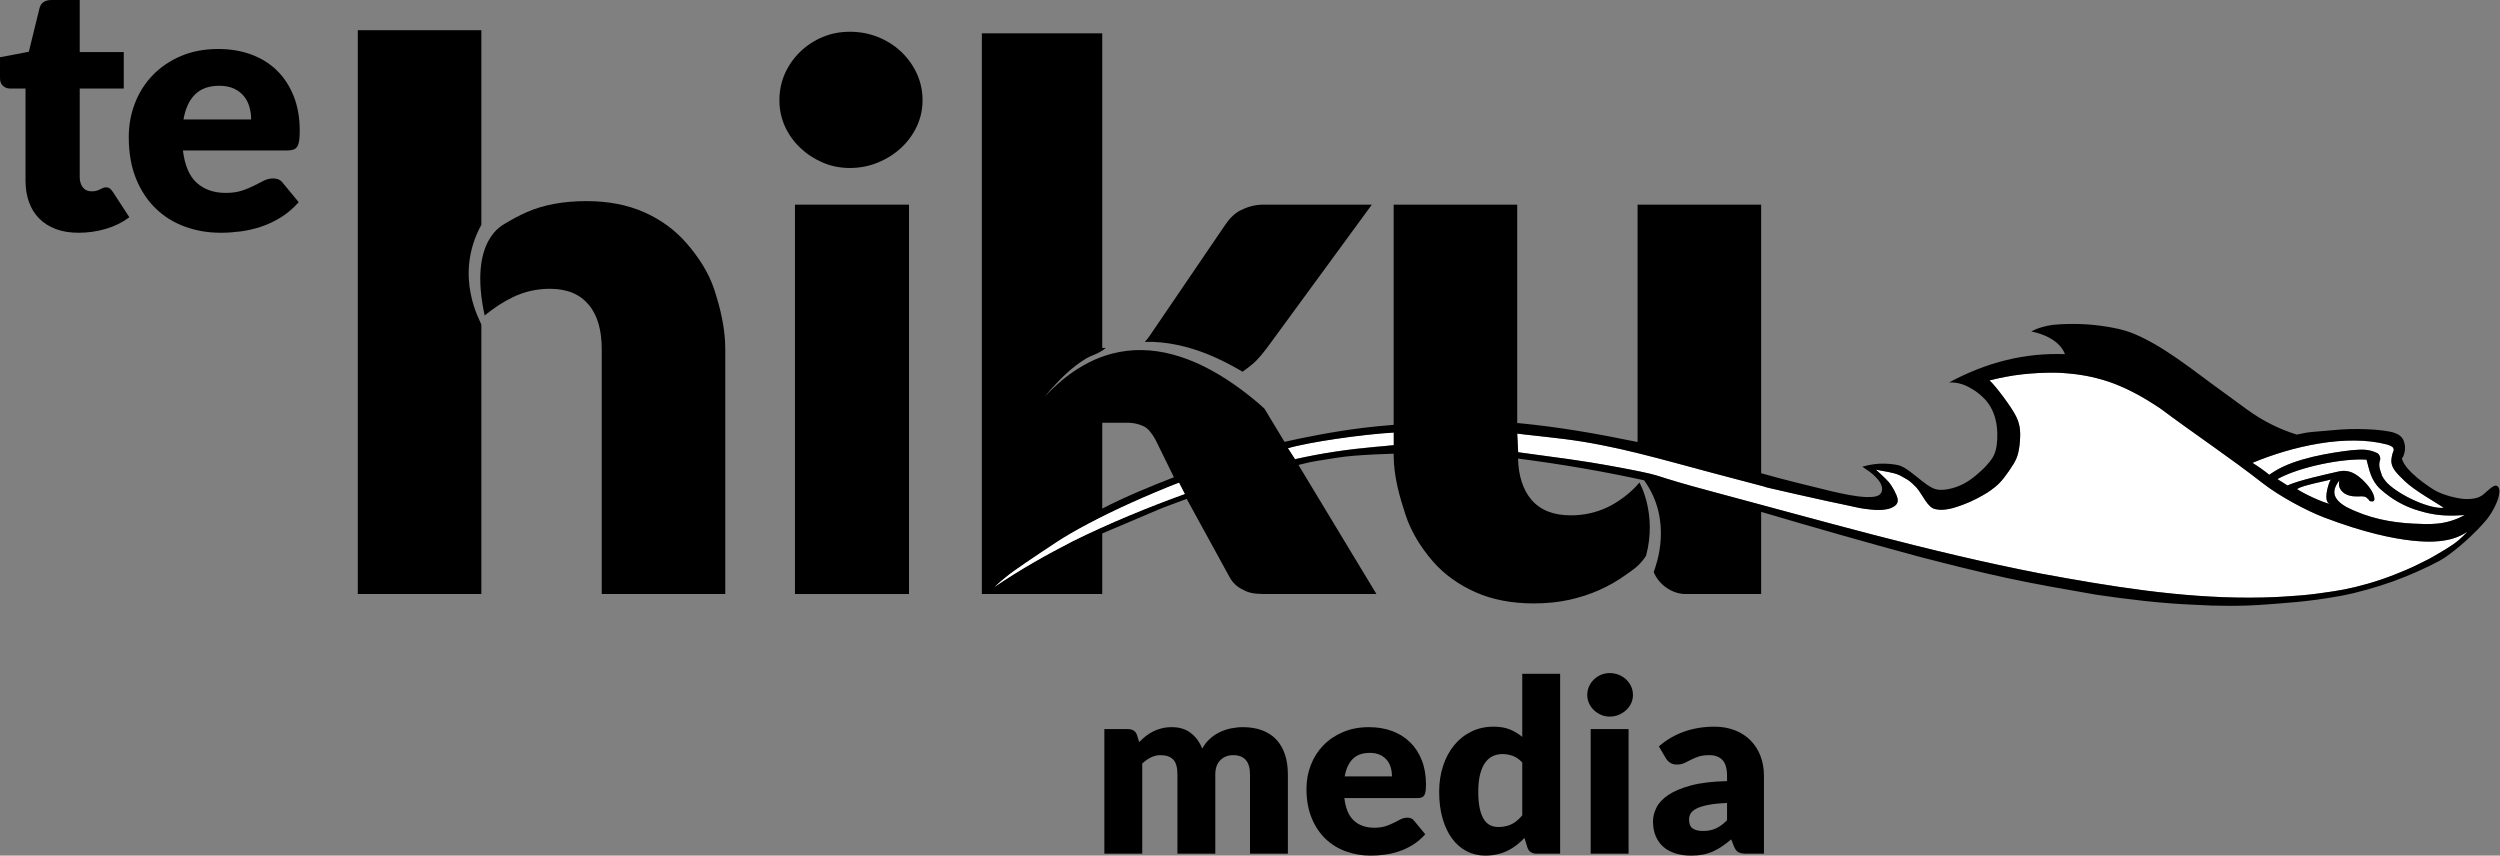
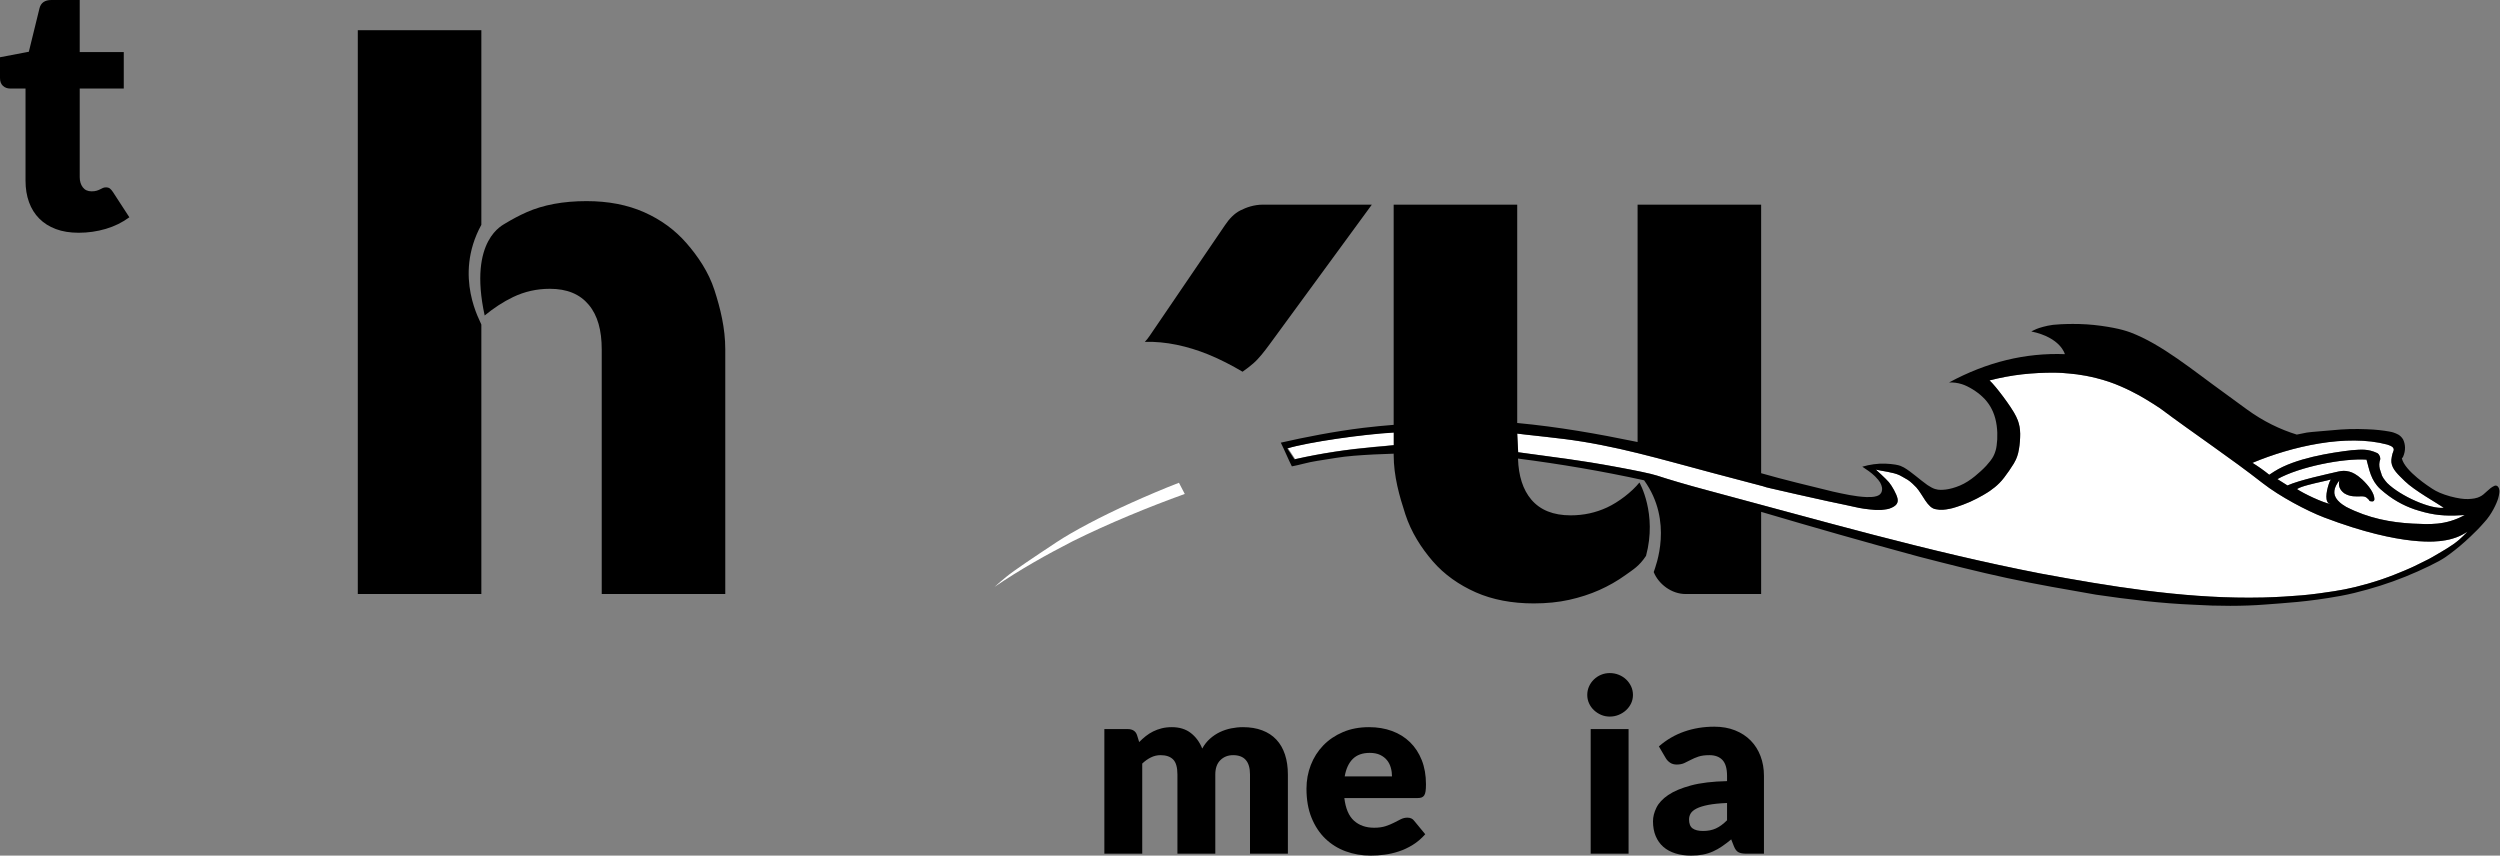
<svg xmlns="http://www.w3.org/2000/svg" width="935" height="320" viewBox="0 0 935 320" fill="none">
  <rect x="0" y="0" width="935" height="320" fill="#808080" stroke="none" />
  <path d="M29.417 87.05C26.194 87.05 23.346 86.592 20.889 85.669C18.428 84.744 16.355 83.441 14.682 81.745C13.002 80.056 11.721 78.011 10.852 75.608C9.982 73.211 9.546 70.527 9.546 67.572V33.111H3.79C2.741 33.111 1.846 32.777 1.107 32.116C0.368 31.444 0 30.472 0 29.189V21.408L10.785 19.354L14.773 3.086C15.297 1.03 16.777 0 19.223 0H29.816V19.482H46.288V33.111H29.815V66.222C29.815 67.762 30.194 69.042 30.958 70.045C31.713 71.052 32.818 71.559 34.257 71.559C34.997 71.559 35.619 71.483 36.119 71.331C36.622 71.182 37.06 71.008 37.426 70.817C37.795 70.627 38.148 70.452 38.477 70.301C38.798 70.153 39.179 70.077 39.616 70.077C40.231 70.077 40.717 70.217 41.093 70.495C41.462 70.775 41.846 71.217 42.236 71.812L48.382 81.266C45.763 83.193 42.826 84.641 39.556 85.605C36.281 86.569 32.908 87.05 29.417 87.05Z" fill="black" />
-   <path d="M81.629 18.324C86.12 18.324 90.229 19.009 93.954 20.38C97.681 21.753 100.886 23.744 103.566 26.363C106.252 28.979 108.337 32.178 109.844 35.973C111.344 39.764 112.102 44.066 112.102 48.862C112.102 50.368 112.032 51.587 111.904 52.526C111.772 53.475 111.533 54.225 111.189 54.78C110.837 55.334 110.37 55.727 109.778 55.938C109.191 56.153 108.44 56.264 107.524 56.264H68.42C69.078 61.831 70.801 65.874 73.591 68.378C76.377 70.886 79.973 72.142 84.374 72.142C86.735 72.142 88.757 71.858 90.463 71.308C92.16 70.744 93.671 70.124 94.999 69.436C96.333 68.753 97.549 68.132 98.667 67.576C99.777 67.015 100.938 66.737 102.162 66.737C103.774 66.737 104.999 67.313 105.823 68.474L111.707 75.611C109.613 77.97 107.357 79.887 104.942 81.362C102.525 82.845 100.038 83.996 97.493 84.835C94.936 85.672 92.386 86.248 89.838 86.57C87.288 86.892 84.86 87.053 82.548 87.053C77.797 87.053 73.341 86.293 69.179 84.773C65.013 83.251 61.372 80.99 58.261 77.994C55.141 74.99 52.677 71.263 50.871 66.801C49.059 62.342 48.16 57.154 48.16 51.242C48.16 46.783 48.929 42.563 50.479 38.576C52.018 34.593 54.248 31.095 57.147 28.096C60.05 25.099 63.558 22.719 67.676 20.963C71.788 19.202 76.446 18.324 81.629 18.324ZM82.026 32.078C78.147 32.078 75.117 33.164 72.938 35.33C70.754 37.492 69.321 40.616 68.621 44.685H93.927C93.927 43.099 93.716 41.557 93.299 40.056C92.884 38.553 92.216 37.218 91.278 36.038C90.338 34.861 89.106 33.909 87.586 33.174C86.058 32.451 84.204 32.078 82.026 32.078Z" fill="black" />
-   <path d="M339.968 76.536H297.316V222.165H339.968V76.536Z" fill="black" />
  <path d="M256.718 90.91C252.425 85.984 247.151 82.138 240.899 79.365C234.647 76.599 227.471 75.218 219.363 75.218C210.676 75.218 203.204 76.599 196.96 79.365C194.178 80.598 191.505 82.03 188.908 83.602C188.51 84.029 175.028 89.36 181.266 117.995C184.668 115.194 188.199 112.877 191.877 111.107C196.17 109.042 200.752 108.01 205.619 108.01C212.106 108.01 216.86 110.006 220.193 113.99C223.535 117.984 225.046 123.541 225.046 130.677V222.165H271.252V130.677C271.252 122.699 269.405 115.309 267.209 108.504C265.012 101.703 261.014 95.839 256.718 90.91Z" fill="black" />
  <path d="M451.784 132.526C456.334 134.374 460.637 136.606 464.717 139.026C466.123 138.037 467.486 137.003 468.773 135.878C470.918 134.005 472.896 131.382 474.712 128.938L513.071 76.536H472.413C468.988 76.536 466.145 77.562 463.905 78.692C461.659 79.82 459.722 81.832 458.103 84.272L430.052 125.486C429.436 126.39 428.808 127.21 428.162 127.857C435.956 127.607 444.196 129.456 451.784 132.526Z" fill="black" />
  <path d="M180.024 84.078V11.294H133.818V222.166H180.024V121.425C180.024 120.66 169.361 103.586 180.024 84.078Z" fill="black" />
-   <path d="M337.013 19.337C334.535 16.997 331.643 15.163 328.353 13.848C325.061 12.534 321.554 11.875 317.835 11.875C314.208 11.875 310.819 12.534 307.673 13.848C304.52 15.162 301.732 16.996 299.299 19.337C296.871 21.682 294.959 24.406 293.57 27.498C292.188 30.595 291.498 33.928 291.498 37.494C291.498 40.966 292.187 44.227 293.57 47.277C294.958 50.324 296.871 53.003 299.299 55.296C301.732 57.599 304.518 59.429 307.673 60.785C310.819 62.147 314.209 62.827 317.835 62.827C321.554 62.827 325.061 62.147 328.353 60.785C331.643 59.43 334.534 57.599 337.013 55.296C339.492 53.003 341.451 50.324 342.882 47.277C344.313 44.227 345.03 40.966 345.03 37.494C345.03 33.928 344.313 30.595 342.882 27.498C341.451 24.406 339.492 21.682 337.013 19.337Z" fill="black" />
  <path d="M413.031 319.283V272.675H421.802C422.687 272.675 423.427 272.874 424.019 273.261C424.616 273.652 425.036 274.236 425.277 275.019L426.054 277.533C426.845 276.724 427.668 275.981 428.521 275.307C429.375 274.633 430.293 274.052 431.287 273.555C432.279 273.064 433.343 272.673 434.489 272.386C435.625 272.104 436.885 271.957 438.258 271.957C441.119 271.957 443.488 272.689 445.36 274.141C447.237 275.595 448.662 277.533 449.635 279.957C450.426 278.52 451.391 277.292 452.535 276.273C453.68 275.258 454.914 274.432 456.238 273.801C457.562 273.171 458.964 272.707 460.443 272.407C461.918 272.109 463.388 271.956 464.853 271.956C467.565 271.956 469.974 272.352 472.072 273.152C474.176 273.944 475.932 275.096 477.352 276.611C478.773 278.121 479.842 279.979 480.575 282.184C481.303 284.384 481.668 286.879 481.668 289.665V319.284H467.502V289.665C467.502 284.843 465.4 282.429 461.192 282.429C459.277 282.429 457.684 283.05 456.42 284.293C455.155 285.54 454.523 287.328 454.523 289.665V319.284H440.358V289.665C440.358 286.999 439.826 285.129 438.756 284.049C437.693 282.967 436.119 282.429 434.051 282.429C432.769 282.429 431.558 282.716 430.416 283.286C429.278 283.853 428.199 284.617 427.195 285.576V319.284H413.031V319.283Z" fill="black" />
  <path d="M512.015 271.956C515.156 271.956 518.026 272.44 520.631 273.396C523.236 274.357 525.474 275.751 527.348 277.58C529.224 279.404 530.683 281.643 531.737 284.293C532.79 286.945 533.313 289.952 533.313 293.306C533.313 294.355 533.267 295.21 533.172 295.868C533.084 296.528 532.917 297.053 532.678 297.439C532.431 297.83 532.101 298.098 531.693 298.25C531.28 298.402 530.756 298.472 530.118 298.472H502.784C503.246 302.368 504.45 305.193 506.394 306.947C508.346 308.7 510.86 309.573 513.937 309.573C515.582 309.573 516.999 309.376 518.187 308.992C519.375 308.602 520.433 308.167 521.362 307.685C522.289 307.206 523.145 306.772 523.922 306.381C524.701 305.997 525.513 305.804 526.368 305.804C527.498 305.804 528.348 306.202 528.925 307.011L533.04 312.005C531.583 313.65 530 314.987 528.31 316.022C526.621 317.059 524.883 317.869 523.103 318.448C521.321 319.032 519.537 319.439 517.753 319.662C515.975 319.891 514.272 319.999 512.66 319.999C509.34 319.999 506.221 319.463 503.315 318.404C500.406 317.339 497.861 315.757 495.681 313.66C493.504 311.563 491.783 308.957 490.518 305.841C489.251 302.724 488.622 299.1 488.622 294.967C488.622 291.851 489.164 288.9 490.243 286.114C491.325 283.327 492.878 280.883 494.902 278.788C496.931 276.692 499.384 275.027 502.266 273.799C505.135 272.573 508.391 271.956 512.015 271.956ZM512.289 281.577C509.576 281.577 507.46 282.332 505.937 283.843C504.416 285.359 503.406 287.54 502.918 290.384H520.606C520.606 289.275 520.464 288.195 520.173 287.148C519.884 286.098 519.416 285.166 518.759 284.338C518.101 283.516 517.242 282.852 516.173 282.336C515.109 281.832 513.812 281.577 512.289 281.577Z" fill="black" />
-   <path d="M574.719 319.28C573.835 319.28 573.093 319.083 572.5 318.693C571.909 318.305 571.488 317.719 571.245 316.937L570.148 313.388C569.205 314.378 568.211 315.28 567.176 316.084C566.139 316.895 565.022 317.592 563.817 318.173C562.619 318.761 561.321 319.209 559.937 319.524C558.549 319.838 557.046 319.996 555.43 319.996C552.964 319.996 550.681 319.458 548.58 318.381C546.474 317.297 544.661 315.745 543.137 313.705C541.617 311.666 540.42 309.174 539.552 306.224C538.685 303.274 538.247 299.908 538.247 296.134C538.247 292.66 538.734 289.429 539.713 286.452C540.689 283.469 542.066 280.896 543.85 278.719C545.629 276.547 547.772 274.847 550.268 273.619C552.765 272.391 555.523 271.777 558.541 271.777C560.977 271.777 563.043 272.131 564.73 272.831C566.425 273.536 567.956 274.459 569.324 275.595V252.003H583.489V319.282H574.719V319.28ZM560.368 309.298C561.4 309.298 562.341 309.206 563.176 309.01C564.016 308.813 564.785 308.537 565.487 308.174C566.185 307.817 566.847 307.364 567.475 306.825C568.099 306.289 568.715 305.658 569.323 304.94V285.166C568.226 283.998 567.063 283.183 565.823 282.718C564.593 282.253 563.291 282.022 561.92 282.022C560.607 282.022 559.407 282.278 558.309 282.785C557.213 283.298 556.26 284.112 555.451 285.237C554.643 286.359 554.011 287.818 553.555 289.613C553.098 291.414 552.87 293.588 552.87 296.131C552.87 298.59 553.05 300.654 553.419 302.335C553.782 304.011 554.292 305.37 554.947 306.402C555.603 307.435 556.388 308.173 557.3 308.625C558.218 309.077 559.237 309.298 560.368 309.298Z" fill="black" />
  <path d="M610.727 259.912C610.727 261.016 610.498 262.06 610.046 263.037C609.586 264.01 608.955 264.867 608.168 265.599C607.376 266.33 606.452 266.916 605.403 267.35C604.355 267.786 603.235 268.003 602.048 268.003C600.891 268.003 599.806 267.786 598.801 267.35C597.793 266.916 596.905 266.33 596.128 265.599C595.351 264.867 594.744 264.01 594.304 263.037C593.856 262.06 593.636 261.017 593.636 259.912C593.636 258.774 593.856 257.712 594.304 256.72C594.744 255.732 595.351 254.863 596.128 254.115C596.905 253.363 597.793 252.785 598.801 252.364C599.806 251.943 600.891 251.729 602.048 251.729C603.235 251.729 604.356 251.943 605.403 252.364C606.452 252.785 607.376 253.362 608.168 254.115C608.957 254.863 609.586 255.732 610.046 256.72C610.498 257.712 610.727 258.776 610.727 259.912ZM609.085 272.673V319.28H594.915V272.673H609.085Z" fill="black" />
  <path d="M653.229 319.282C651.887 319.282 650.875 319.101 650.192 318.739C649.503 318.382 648.934 317.633 648.478 316.492L647.47 313.929C646.284 314.918 645.141 315.789 644.043 316.539C642.947 317.286 641.81 317.926 640.638 318.447C639.467 318.97 638.219 319.36 636.889 319.617C635.569 319.869 634.096 319.999 632.48 319.999C630.317 319.999 628.354 319.719 626.585 319.165C624.821 318.614 623.315 317.795 622.083 316.72C620.85 315.639 619.897 314.296 619.229 312.696C618.557 311.095 618.221 309.244 618.221 307.148C618.221 305.497 618.65 303.805 619.505 302.067C620.354 300.331 621.834 298.749 623.929 297.324C626.036 295.905 628.869 294.711 632.435 293.752C635.999 292.792 640.49 292.257 645.915 292.138V290.155C645.915 287.433 645.343 285.462 644.204 284.249C643.061 283.038 641.433 282.429 639.337 282.429C637.658 282.429 636.288 282.609 635.224 282.967C634.157 283.328 633.206 283.734 632.366 284.182C631.527 284.63 630.716 285.036 629.923 285.393C629.131 285.755 628.183 285.939 627.086 285.939C626.116 285.939 625.285 285.706 624.601 285.24C623.911 284.772 623.373 284.198 622.976 283.505L620.42 279.149C623.28 276.662 626.453 274.809 629.943 273.602C633.432 272.385 637.17 271.779 641.163 271.779C644.031 271.779 646.611 272.235 648.912 273.152C651.209 274.065 653.162 275.337 654.764 276.97C656.363 278.604 657.588 280.542 658.439 282.789C659.29 285.036 659.72 287.492 659.72 290.155V319.284H653.229V319.282ZM636.927 310.784C638.761 310.784 640.369 310.466 641.743 309.839C643.121 309.21 644.508 308.19 645.915 306.783V300.314C643.075 300.434 640.736 300.676 638.902 301.031C637.064 301.393 635.617 301.84 634.542 302.38C633.477 302.918 632.736 303.534 632.322 304.221C631.911 304.911 631.703 305.66 631.703 306.468C631.703 308.057 632.144 309.174 633.029 309.817C633.922 310.462 635.215 310.784 636.927 310.784Z" fill="black" />
-   <path d="M472.993 152.982C472.602 152.329 472.172 152.4 471.76 151.777C465.401 146.246 458.049 140.844 449.83 136.827C442.569 133.276 434.62 130.998 426.997 130.928C419.383 130.784 412.329 132.876 406.879 135.745C401.379 138.595 397.368 141.963 394.702 144.408C392.028 146.872 390.651 148.433 390.651 148.433C390.651 148.433 391.91 146.784 394.4 144.121C396.91 141.485 400.694 137.455 406.131 134.13C408.322 132.769 410.831 132.46 413.571 130.129H412.236V12.462H367.214V222.168H412.236V199.51C419.345 196.426 426.725 193.436 433.508 190.479C435.471 189.641 441.136 187.607 443.829 186.576L459.92 215.954C461.445 218.674 463.527 220.024 465.957 221.1C468.388 222.184 471.363 222.168 474.708 222.168H514.788L472.993 152.982ZM412.24 158.091H421.463C424.323 158.091 426.474 158.81 427.9 159.511C429.339 160.214 430.716 161.924 432.056 164.272L439.048 178.485C430.526 181.783 420.534 185.9 412.24 190.209V158.091ZM401.152 202.442C391.43 207.431 381.617 212.923 371.97 219.489C373.372 218.225 374.805 216.987 376.262 215.805C379.253 213.337 386.421 208.57 395.225 202.733C401.212 198.766 411.96 193.058 423.122 188.046C428.558 185.598 435.41 182.674 440.926 180.556C440.552 179.578 443.102 184.642 443.104 184.739C429.618 189.605 414.579 195.773 401.152 202.442Z" fill="black" />
  <path d="M481.711 167.617C489.524 165.284 509.687 162.364 521.535 161.691V166.414C519.166 166.707 516.457 166.892 513.885 167.132C504.404 167.995 494.712 169.386 484.405 171.703L481.711 167.617Z" fill="white" />
  <path d="M443.104 184.737C429.618 189.604 414.579 195.772 401.152 202.439C391.43 207.429 381.618 212.921 371.971 219.487C373.373 218.223 374.805 216.985 376.262 215.802C379.253 213.335 386.421 208.568 395.226 202.731C401.212 198.764 411.961 193.056 423.122 188.043C428.559 185.596 435.41 182.672 440.927 180.554L443.104 184.737Z" fill="white" />
  <path d="M909.605 208.409C908.152 209.265 906.246 210.11 904.783 210.867C903.328 211.616 901.849 212.32 899.478 213.319C897.112 214.324 893.851 215.631 890.545 216.756C887.251 217.863 883.915 218.818 880.954 219.531C878.009 220.249 875.454 220.722 872.883 221.126C870.328 221.528 864.7 222.354 860.799 222.663C856.898 222.995 851.667 223.332 846.443 223.469C844.71 223.51 842.977 223.532 841.243 223.533C815.24 223.563 789.238 219.334 763.058 214.479C721.248 206.363 680.361 194.516 638.532 183.367C630.548 181.243 623.976 179.269 619.691 177.868C617.411 177.122 611.683 175.961 605.315 174.78C589.748 171.895 583.194 171.293 567.793 169.14L567.444 162.169C567.444 162.166 570.646 162.554 570.646 162.551C576.756 163.195 581.478 163.782 584.685 164.151C603.869 166.515 621.174 171.748 640.462 176.864L659.338 181.846V181.844C660.585 182.363 663.514 182.878 665.495 183.387L672.19 184.915C673.779 185.3 675.394 185.61 677.001 185.986C681.369 187.024 685.741 187.892 690.105 188.822C692.447 189.27 694.828 189.955 697.163 190.265C698.197 190.402 700.277 190.653 701.319 190.708C701.91 190.739 703.692 190.708 703.692 190.708C703.692 190.708 705.832 190.489 706.506 190.262C709.484 189.257 709.97 187.946 709.677 186.467C709.342 184.783 707.573 181.699 706.465 180.374C705.374 179.07 701.567 175.636 701.567 175.636C703.936 176.216 708.048 176.578 710.461 177.745C710.461 177.745 712.777 178.998 713.515 179.471C714.615 180.173 715.972 181.52 716.7 182.284C719.128 184.975 720.897 190.076 724.039 190.453C724.956 190.657 725.808 190.7 726.633 190.651C727.465 190.601 728.307 190.455 729.213 190.279C729.875 190.151 730.54 189.991 731.806 189.575C733.073 189.173 734.96 188.501 736.787 187.689C738.619 186.875 740.421 185.899 741.638 185.202C742.877 184.49 743.56 184.046 744.224 183.593C745.469 182.731 746.684 181.769 747.805 180.627C748.881 179.563 750.103 177.947 751.406 176.054C752.076 175.072 752.731 174.062 753.156 173.37C753.958 172.013 754.08 171.563 754.408 170.721C754.547 170.303 754.666 169.896 754.785 169.475C754.889 169.07 754.969 168.644 755.096 167.917C755.217 167.174 755.363 166.151 755.44 165.103C755.525 164.075 755.551 163.022 755.551 162.228C755.506 160.151 755.245 158.92 754.694 157.301C754.335 156.304 753.805 155.297 753.194 154.23C752.874 153.696 752.549 153.162 751.899 152.192C751.246 151.217 750.259 149.797 749.232 148.419C748.2 147.036 747.146 145.704 746.444 144.852C745.163 143.294 744.863 143.07 744.076 142.281C748.122 141.226 752.201 140.468 756.3 139.997C760.4 139.537 764.503 139.381 767.458 139.371C770.408 139.367 772.207 139.528 774.006 139.707C775.809 139.87 777.602 140.071 780.049 140.526C782.512 140.999 785.608 141.726 788.641 142.747C791.661 143.766 794.603 145.083 796.942 146.254C799.294 147.408 801.042 148.417 802.769 149.465C804.503 150.51 806.228 151.597 807.905 152.724C820.712 162.29 834.086 171.184 846.301 180.74C852.482 185.577 862.722 191.053 869.301 193.553C898.977 204.836 912.231 202.375 913.288 202.261C915.227 202.032 916.843 201.632 918.578 201.016C920.091 200.466 921.431 199.76 922.814 198.834C922.362 199.437 920.223 201.437 919.652 201.929C916.902 204.303 912.738 206.561 909.605 208.409Z" fill="white" />
  <path d="M917.955 192.815C919.243 192.79 920.535 192.725 921.82 192.629C914.563 196.605 908.474 196.103 902.296 195.826C894.252 195.389 885.896 193.902 877.472 189.583C876.437 188.947 875.507 188.433 874.308 187.132C872.231 184.791 872.858 182.324 874.958 179.622C874.427 181.516 874.974 183.16 876.748 184.483C878.972 185.867 881.07 185.687 883.224 185.627C884.051 185.65 884.722 185.6 885.801 186.741C886.021 186.996 886.129 187.166 886.265 187.385C886.845 187.521 887.926 187.873 888.034 186.689C887.966 184.388 885.913 181.659 883.412 179.288C882.355 178.336 881.454 177.674 880.717 177.257C879.927 176.816 879.422 176.596 878.673 176.389C876.945 175.95 876.048 176.082 874.645 176.335C870.023 177.413 860.103 179.517 855.514 181.56L851.741 179.19C859.961 174.575 876.392 171.32 885.081 171.899C886.109 175.552 886.624 179.537 890.225 182.89C894.563 186.758 898.713 188.987 902.985 190.476C908.53 192.29 912.435 192.92 917.955 192.815Z" fill="white" />
  <path d="M870.865 188.177L871.604 188.507C868.839 188.064 861.485 184.581 859.067 182.912C860.015 182.316 861.555 181.813 863.307 181.355C866.439 180.504 870.182 179.785 871.726 179.34C871.548 179.64 871.392 179.937 871.261 180.243C870.406 182.399 869.275 186.893 870.865 188.177Z" fill="white" />
  <path d="M892.799 166.254C893.573 166.599 895.966 167.032 895.057 168.94C894.743 169.602 894.236 171.805 894.382 172.869C894.664 175.545 896.952 177.536 899.427 179.97C902.888 183.373 911.371 188.121 913.968 189.891C909.177 190.565 897.87 185.635 892.8 180.651C891.907 179.596 890.865 178.379 890.622 177.15C890.477 176.446 889.238 174.425 890.227 171.703C890.206 171.077 890.079 170.176 889.157 169.482C885.52 167.79 883.152 168.127 879.526 168.38C871.655 169.302 858.451 171.361 850.6 176.325C849.953 176.726 849.33 177.137 848.696 177.56C846.63 175.888 844.534 174.413 842.407 173.108C857.137 166.937 877.58 162.22 892.799 166.254Z" fill="white" />
  <path d="M875.374 222.867C878.913 222.22 882.205 221.373 885.481 220.462C891.893 218.678 898.157 216.428 904.214 213.715C907.177 212.395 910.111 210.971 912.144 209.86C914.164 208.737 915.286 207.913 916.395 207.069C918.74 205.327 921.286 203.212 923.873 200.75C925.682 199.053 927.378 197.345 929.083 195.374C931.838 192.482 933.79 188.221 934.318 186.391C934.531 185.698 934.68 184.885 934.739 184.348C934.838 183.804 934.766 182.96 934.541 182.485C934.194 181.669 933.532 181.483 933.011 181.661C930.778 182.574 929.39 184.935 927.398 185.791C926.783 186.052 926.507 186.213 925.443 186.412C924.866 186.502 924.008 186.622 923.149 186.644C922.289 186.681 921.431 186.628 920.293 186.465C919.153 186.296 917.743 186.014 916.359 185.632C914.972 185.254 913.603 184.775 912.493 184.301C911.385 183.828 910.522 183.351 909.708 182.821C908.873 182.288 899.325 176.176 898.295 171.413C898.439 171.286 898.573 171.136 898.702 170.96C899.855 168.386 899.6 166.125 898.754 164.33C897.663 162.573 896.371 162.218 895.1 161.743C894.757 161.63 894.404 161.541 893.515 161.38C892.63 161.217 891.215 160.997 889.792 160.852C888.368 160.689 886.933 160.598 885.076 160.532C883.222 160.465 880.956 160.404 878.69 160.475C876.431 160.541 874.152 160.714 872.392 160.898C870.627 161.092 864.026 161.548 862.764 161.779C861.506 161.994 860.251 162.247 858.995 162.536C852.724 160.59 846.478 157.587 840.306 153.095C837.46 151.04 834.618 148.963 831.791 146.873C820.151 138.514 808.494 128.726 796.712 124.296C794.927 123.659 793.115 123.136 790.414 122.612C787.708 122.08 784.092 121.55 780.458 121.31C776.816 121.08 773.155 121.147 770.72 121.269C768.285 121.383 767.079 121.56 765.884 121.813C764.687 122.058 763.494 122.397 762.686 122.66C761.874 122.932 761.437 123.119 761.009 123.329C760.577 123.526 759.648 123.965 759.732 123.965C770.777 126.276 772.261 132.451 772.261 132.451C757.478 131.908 743.121 135.378 728.941 143.045C730.561 142.974 732.192 143.183 733.761 143.686C736.179 144.435 739.53 146.531 741.452 148.415C742.148 149.065 742.649 149.606 743.096 150.186C744.097 151.427 744.836 152.747 745.404 154.078C746.778 157.273 747.133 161.1 746.966 164.338C746.863 165.954 746.667 167.468 746.423 168.298C746.322 168.657 746.205 169.009 746.082 169.362C745.68 170.381 745.406 171.053 744.352 172.42C743.979 172.905 743.424 173.568 742.851 174.199C741.551 175.599 740.126 176.86 738.64 178.089C736.883 179.526 735.005 180.751 733.015 181.596C731.046 182.425 729.179 182.907 727.716 183.087C727.025 183.172 726.335 183.2 725.829 183.206C725.009 183.196 724.645 183.149 723.696 182.881C722.917 182.664 721.914 182.083 720.879 181.417C718.064 179.445 714.911 176.498 712.066 174.841C711.014 174.325 710.771 174.112 708.856 173.758C707.913 173.613 706.502 173.444 705.067 173.399C702.191 173.312 699.298 173.722 696.5 174.546C698.114 175.606 699.802 176.718 701.276 178.163C702.19 179.08 702.929 180.002 703.16 180.43C703.886 181.757 704.151 182.894 703.658 184.133C703.17 185.084 702.556 185.302 701.847 185.553C701.173 185.741 700.688 185.845 699.893 185.882C699.396 185.9 698.703 185.915 698.016 185.895C693.916 185.733 689.636 184.761 685.503 183.85C676.613 181.678 666.96 179.371 658.665 176.976V76.537H612.459V165.312C597.058 162.148 582.84 159.647 567.438 158.195V76.536H521.232V158.891C517.677 159.178 513.815 159.535 509.958 160C498.882 161.355 487.978 163.522 479.021 165.554C480.327 168.154 481.838 171.834 483.159 174.423C485.787 173.96 489.33 172.853 492.533 172.38C498.468 171.505 501.094 170.872 506.325 170.452C511.125 170.065 516.494 169.808 521.233 169.675V170.079C521.233 178.153 523.393 185.564 525.589 192.319C527.79 199.078 531.566 204.942 535.859 209.912C540.152 214.887 545.692 218.764 551.936 221.529C558.19 224.294 565.506 225.679 573.621 225.679C578.392 225.679 582.844 225.232 586.853 224.344C590.861 223.449 594.645 222.232 598.126 220.684C601.606 219.131 604.898 217.259 607.96 215.052C610.798 212.997 613.043 211.776 615.615 207.885C619.869 192.08 613.144 180.455 613.144 180.455C610.293 184.019 605.294 187.817 601.046 189.786C596.799 191.755 592.299 192.74 587.432 192.74C580.948 192.74 576.038 190.773 572.697 186.835C569.584 183.157 567.942 178.038 567.732 171.506C583.437 173.525 599.162 176.185 614.899 179.635C625.955 194.997 619.207 211.809 618.486 213.953C620.283 218.428 625.13 222.163 630.431 222.163H658.666V191.434C677.623 197.049 698.131 202.896 717.807 208.218C728.715 211.031 739.696 213.835 750.694 216.198C761.703 218.559 772.824 220.479 783.906 222.409C796.075 224.193 808.257 225.674 820.465 226.171C829.457 226.718 838.94 226.758 847.28 226.089C854.332 225.525 862.897 225.15 875.374 222.867ZM521.238 166.51C518.869 166.801 516.16 166.986 513.588 167.227C504.107 168.089 494.416 169.48 484.11 171.798C484.208 171.896 481.415 167.712 481.415 167.712C489.229 165.378 509.391 162.46 521.239 161.786V166.51H521.238ZM917.956 192.814C919.243 192.789 920.536 192.724 921.821 192.627C914.563 196.603 908.475 196.102 902.296 195.825C894.252 195.388 885.896 193.901 877.472 189.582C876.438 188.946 875.508 188.432 874.309 187.131C872.231 184.79 872.858 182.322 874.958 179.621C874.427 181.515 874.974 183.158 876.748 184.482C878.973 185.866 881.07 185.686 883.224 185.625C884.052 185.649 884.722 185.599 885.802 186.74C886.021 186.995 886.129 187.165 886.265 187.384C886.845 187.52 887.927 187.872 888.034 186.688C887.967 184.386 885.914 181.658 883.412 179.287C882.355 178.334 881.454 177.672 880.718 177.256C879.927 176.815 879.423 176.595 878.674 176.388C876.945 175.949 876.049 176.08 874.645 176.334C870.024 177.411 860.104 179.516 855.515 181.559L851.742 179.189C859.962 174.574 876.393 171.319 885.081 171.897C886.109 175.551 886.624 179.535 890.225 182.889C894.564 186.757 898.713 188.986 902.985 190.475C908.531 192.289 912.435 192.919 917.956 192.814ZM870.865 188.175L871.604 188.506C868.838 188.062 861.485 184.579 859.067 182.911C860.015 182.314 861.555 181.811 863.307 181.353C866.439 180.502 870.182 179.783 871.726 179.338C871.548 179.638 871.392 179.935 871.261 180.241C870.406 182.397 869.275 186.892 870.865 188.175ZM892.799 166.253C893.573 166.599 895.966 167.032 895.057 168.94C894.743 169.602 894.236 171.804 894.382 172.868C894.665 175.545 896.952 177.535 899.427 179.969C902.888 183.373 911.371 188.121 913.969 189.891C909.177 190.565 897.87 185.634 892.8 180.651C891.908 179.595 890.866 178.378 890.623 177.149C890.477 176.446 889.238 174.425 890.227 171.703C890.206 171.076 890.079 170.175 889.157 169.482C885.52 167.789 883.152 168.126 879.526 168.38C871.655 169.302 858.451 171.361 850.6 176.324C849.953 176.725 849.33 177.137 848.696 177.56C846.63 175.888 844.534 174.412 842.408 173.107C857.137 166.936 877.581 162.22 892.799 166.253ZM909.605 208.407C908.152 209.264 906.246 210.108 904.783 210.866C903.328 211.615 901.849 212.318 899.478 213.317C897.112 214.322 893.851 215.63 890.545 216.755C887.251 217.862 883.915 218.816 880.954 219.53C878.009 220.248 875.454 220.721 872.883 221.124C870.328 221.526 864.7 222.352 860.799 222.661C856.898 222.993 851.667 223.33 846.443 223.468C844.71 223.508 842.977 223.53 841.244 223.531C815.24 223.562 789.238 219.332 763.058 214.478C721.248 206.362 680.361 194.515 638.532 183.365C630.548 181.241 623.976 179.267 619.691 177.866C617.411 177.121 611.683 175.959 605.315 174.779C589.748 171.894 583.194 171.292 567.793 169.139L567.444 162.167C567.444 162.165 570.646 162.552 570.646 162.55C576.756 163.193 581.478 163.78 584.685 164.149C603.869 166.513 621.174 171.747 640.462 176.862L659.338 181.844V181.842C660.585 182.362 663.514 182.876 665.495 183.385L672.19 184.913C673.779 185.298 675.394 185.608 677.001 185.985C681.369 187.023 685.742 187.89 690.105 188.821C692.447 189.268 694.828 189.953 697.163 190.263C698.197 190.4 700.277 190.652 701.319 190.707C701.91 190.738 703.692 190.707 703.692 190.707C703.692 190.707 705.832 190.488 706.506 190.261C709.484 189.256 709.97 187.944 709.677 186.465C709.342 184.781 707.573 181.697 706.465 180.373C705.375 179.068 701.567 175.634 701.567 175.634C703.936 176.214 708.048 176.577 710.461 177.744C710.461 177.744 712.777 178.996 713.515 179.469C714.615 180.172 715.972 181.518 716.7 182.282C719.128 184.973 720.897 190.074 724.039 190.452C724.956 190.655 725.808 190.698 726.633 190.649C727.465 190.599 728.307 190.453 729.213 190.278C729.875 190.149 730.54 189.99 731.806 189.573C733.073 189.171 734.96 188.5 736.787 187.687C738.619 186.873 740.421 185.898 741.638 185.2C742.877 184.488 743.56 184.044 744.224 183.591C745.469 182.729 746.684 181.767 747.805 180.625C748.881 179.561 750.103 177.946 751.406 176.052C752.076 175.071 752.731 174.061 753.156 173.368C753.958 172.011 754.081 171.562 754.408 170.72C754.547 170.302 754.666 169.895 754.785 169.473C754.889 169.069 754.969 168.642 755.096 167.915C755.217 167.173 755.363 166.149 755.44 165.101C755.525 164.073 755.551 163.02 755.551 162.226C755.506 160.15 755.245 158.918 754.694 157.299C754.335 156.303 753.805 155.295 753.194 154.229C752.874 153.695 752.549 153.16 751.899 152.191C751.246 151.215 750.259 149.796 749.232 148.417C748.2 147.035 747.146 145.702 746.444 144.851C745.163 143.293 744.863 143.069 744.076 142.279C748.122 141.224 752.201 140.467 756.3 139.996C760.4 139.535 764.503 139.379 767.458 139.37C770.408 139.366 772.207 139.527 774.006 139.705C775.809 139.868 777.602 140.069 780.049 140.524C782.512 140.997 785.608 141.724 788.641 142.745C791.661 143.765 794.603 145.081 796.942 146.253C799.294 147.406 801.042 148.416 802.769 149.464C804.503 150.508 806.228 151.595 807.905 152.723C820.712 162.289 834.086 171.183 846.301 180.739C852.482 185.575 862.722 191.051 869.301 193.552C898.977 204.835 912.231 202.373 913.288 202.26C915.227 202.03 916.843 201.631 918.578 201.014C920.091 200.464 921.431 199.758 922.814 198.833C922.362 199.436 920.223 201.436 919.652 201.927C916.903 204.301 912.738 206.559 909.605 208.407Z" fill="black" />
</svg>